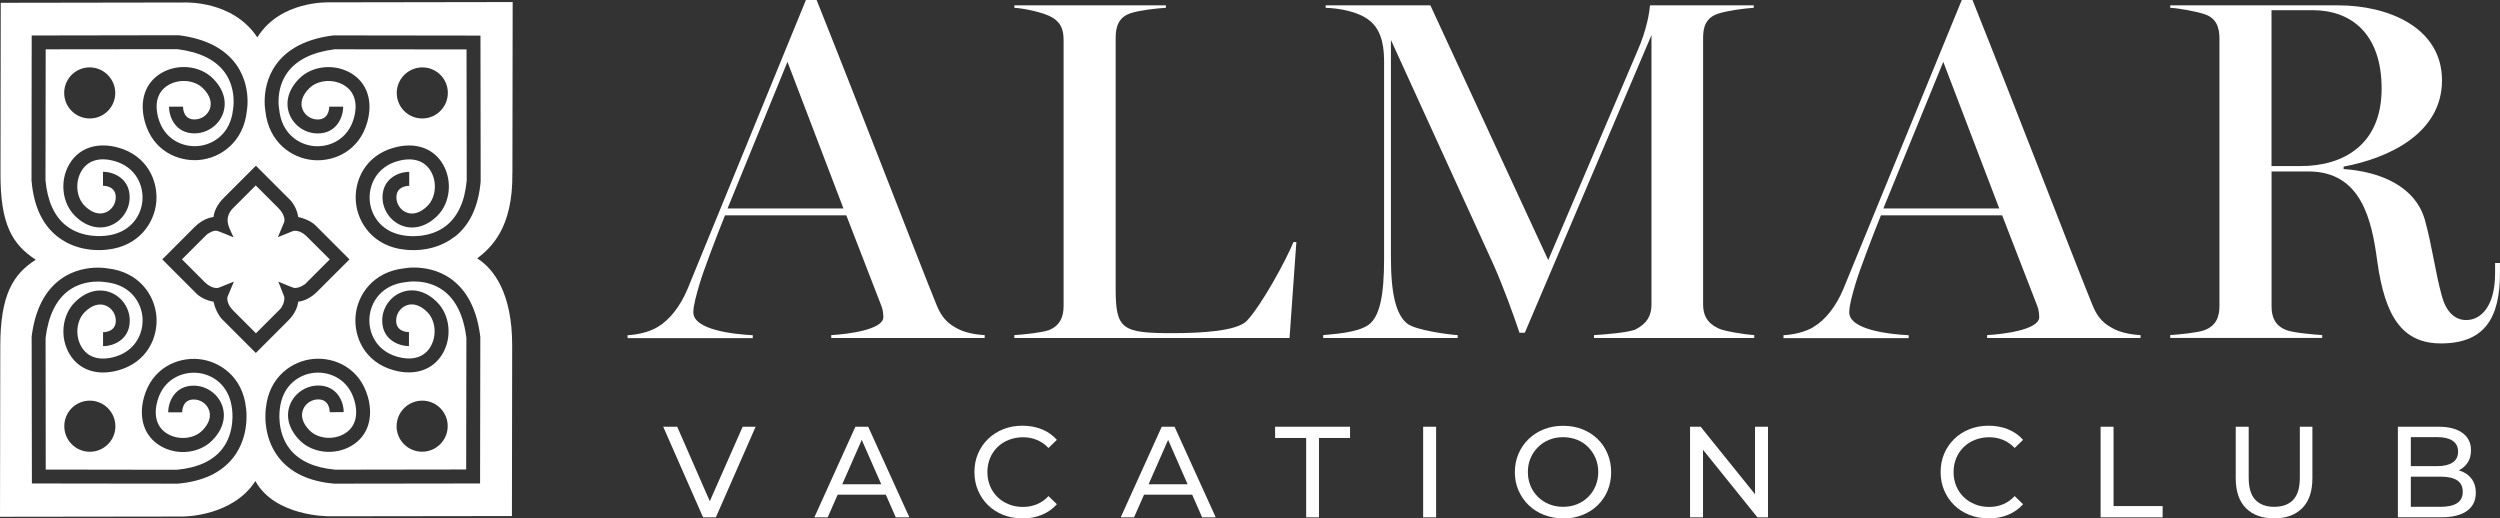
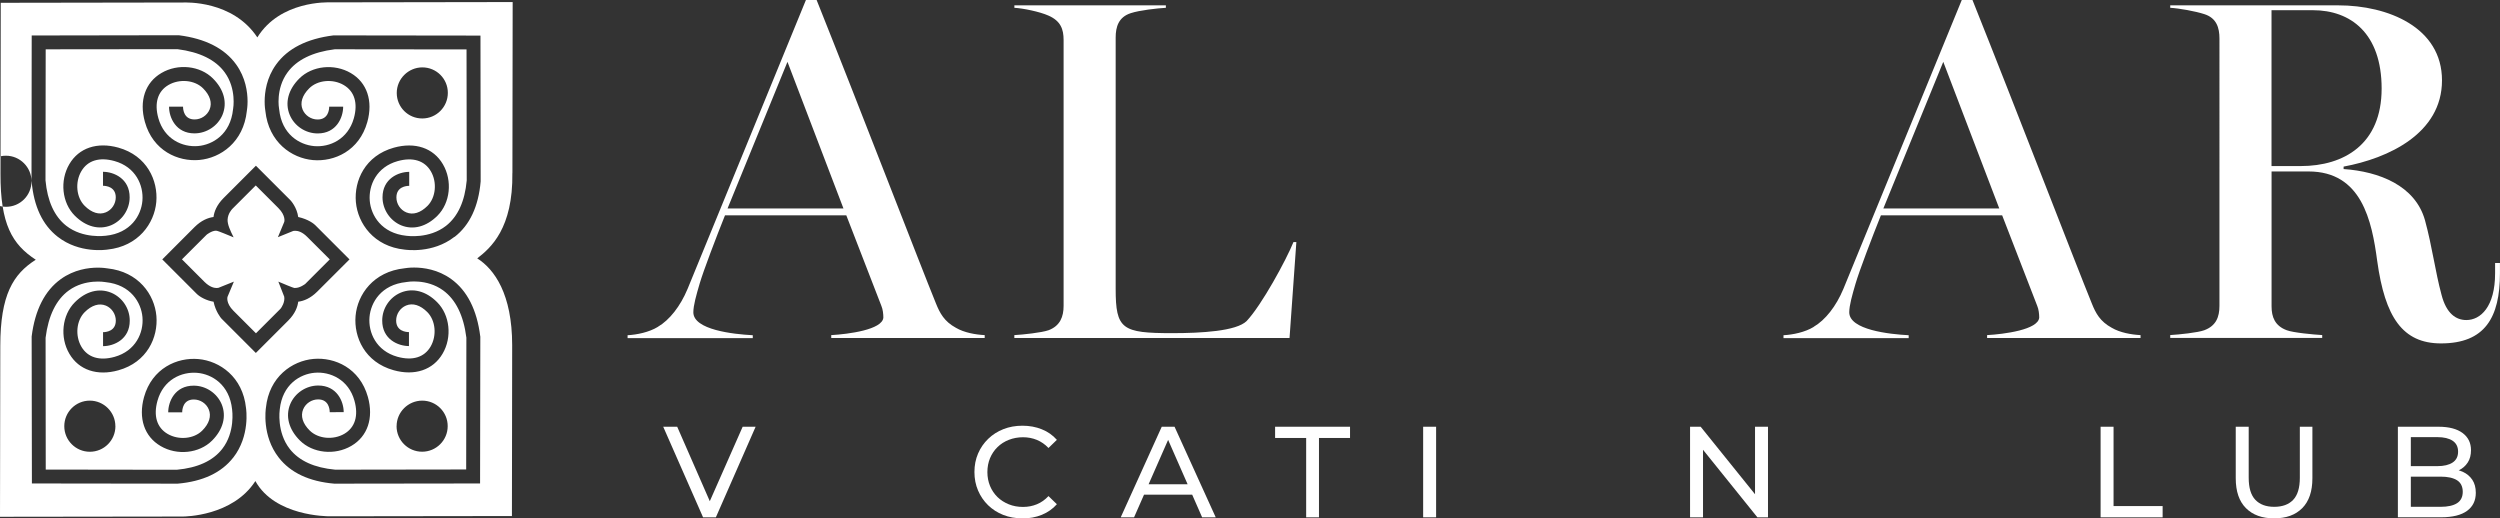
<svg xmlns="http://www.w3.org/2000/svg" id="Capa_2" data-name="Capa 2" viewBox="0 0 509.45 105.63">
  <rect x="0" y="0" width="509.45" height="105.63" fill="#333333" stroke="none" />
  <defs>
    <style>
      .cls-1 {
        fill: #fff;
      }
    </style>
  </defs>
  <g id="Layer_1" data-name="Layer 1">
    <g>
      <g>
-         <path class="cls-1" d="M60.13,58.68c1,.02,2.06-.81,2.07-.82l5-5-4.59-4.58c-1.03-1.04-1.9-1.25-2.45-1.25-.26,0-.42.04-.42.04l-3.11,1.26,1.3-3.12s.38-1.23-1.21-2.82l-4.6-4.6-4.78,4.78c-.11.13-.9.95-.96,2.19-.04.97.52,2.19,1.23,3.61-.91-.34-3.14-1.36-3.6-1.36-.87,0-1.92.82-1.92.84l-5.01,5,4.6,4.6c1.03,1.02,1.91,1.24,2.45,1.24.26,0,.42-.05.42-.05l3.11-1.25-1.3,3.11s-.38,1.24,1.21,2.83l4.59,4.59,5-5c.2-.21.95-1.37.76-2.46l-1.2-3.07c1.05.41,2.94,1.29,3.4,1.31ZM104.42,35.24l.05-34.82-37.19.06c-.48,0-10.18-.37-14.84,7.14C47.41.04,37.81.51,37.33.51L.15.57l-.05,34.82c-.03,10.31,2.38,14.4,7.19,17.54C2.66,55.87.07,60.09.06,70.49l-.06,34.82,37.18-.05c.48,0,10.23-.06,14.86-7.23,3.97,7.16,14.6,7.18,15.13,7.18l37.15-.05.05-34.83c0-10.4-3.62-15.47-7.12-17.68,2.76-2.13,7.31-6.1,7.16-17.42ZM6.42,36.94l.04-29.71,29.78-.05h.18c5.4.68,9.35,2.68,11.7,5.95,1.94,2.69,2.33,5.63,2.33,7.54,0,1.01-.12,1.72-.15,1.95-.68,6.36-5.35,9.59-9.7,9.98-4.33.38-9.43-1.87-11.07-7.75-1.21-4.31.06-8.04,3.36-9.97,3.37-1.99,7.89-1.5,10.5,1.11,2.26,2.25,2.96,4.95,1.95,7.41-.94,2.26-3.23,3.77-5.69,3.78-3.82.01-5.21-3.25-5.2-5.44h2.85c0,.6.19,2.61,2.36,2.6,1.32,0,2.55-.82,3.05-2.02.57-1.36.09-2.9-1.33-4.32-1.7-1.7-4.8-1.99-7.05-.68-2.19,1.28-2.92,3.68-2.06,6.76,1.2,4.3,4.93,5.96,8.1,5.68,2.95-.26,6.59-2.37,7.12-7.48l.02-.13s.73-4.04-1.71-7.39c-1.86-2.57-5.11-4.16-9.64-4.74l-26.85.03-.04,26.69c.39,4.25,1.81,7.36,4.22,9.26,3.46,2.7,7.93,2.04,8.06,2.04,5.1-.53,7.22-4.16,7.47-7.12.27-3.18-1.38-6.9-5.69-8.1-3.07-.86-5.47-.12-6.75,2.06-1.33,2.26-1.03,5.36.67,7.06,1.42,1.42,2.96,1.9,4.32,1.33,1.21-.5,2.02-1.73,2.02-3.05,0-2.17-2-2.36-2.6-2.36v-1.43s0-1.42,0-1.42c2.19,0,5.44,1.38,5.43,5.2,0,2.47-1.52,4.74-3.77,5.69-2.46,1.01-5.15.31-7.41-1.95-2.62-2.62-3.09-7.13-1.11-10.5,1.94-3.31,5.67-4.56,9.97-3.37,5.88,1.64,8.13,6.74,7.75,11.08-.39,4.36-3.64,9.04-9.95,9.7-.23.03-5.69.87-10.14-2.61-3.09-2.4-4.88-6.2-5.32-11.32ZM23.49,18.94c0,2.88-2.32,5.21-5.2,5.2-2.88,0-5.21-2.34-5.21-5.2,0-2.88,2.32-5.21,5.2-5.21,2.86,0,5.2,2.35,5.21,5.21ZM47.53,93.24c-2.4,3.09-6.2,4.87-11.32,5.32l-29.71-.04-.05-29.78v-.17c.68-5.4,2.68-9.35,5.95-11.7,2.7-1.94,5.63-2.33,7.54-2.33,1.01,0,1.72.12,1.95.15,6.36.68,9.59,5.35,9.98,9.7.38,4.33-1.87,9.43-7.75,11.07-4.31,1.21-8.05-.06-9.98-3.36-1.99-3.37-1.5-7.89,1.11-10.5,2.25-2.26,4.95-2.96,7.41-1.95,2.26.94,3.78,3.22,3.78,5.69.01,3.82-3.25,5.2-5.44,5.2v-2.85c.6,0,2.6-.19,2.6-2.36,0-1.32-.82-2.55-2.02-3.05-1.36-.56-2.9-.09-4.32,1.33-1.7,1.7-1.99,4.8-.67,7.05,1.28,2.18,3.68,2.92,6.76,2.06,4.3-1.2,5.96-4.93,5.68-8.1-.26-2.95-2.37-6.59-7.48-7.12l-.13-.02s-4.04-.73-7.4,1.71c-2.56,1.86-4.16,5.11-4.73,9.64l.03,26.86,26.69.04c4.25-.39,7.36-1.81,9.26-4.23,2.7-3.45,2.04-7.92,2.03-8.05-.53-5.11-4.16-7.22-7.11-7.47-3.18-.27-6.9,1.37-8.1,5.69-.86,3.07-.12,5.47,2.06,6.75,2.26,1.32,5.36,1.03,7.06-.67,1.42-1.42,1.9-2.95,1.33-4.32-.49-1.21-1.73-2.02-3.05-2.02-2.17,0-2.36,2-2.36,2.61h-1.43s-1.42,0-1.42,0c0-2.18,1.37-5.44,5.2-5.43,2.47,0,4.74,1.53,5.69,3.78,1.01,2.46.3,5.15-1.95,7.41-2.62,2.62-7.13,3.1-10.5,1.11-3.31-1.94-4.56-5.66-3.37-9.97,1.64-5.88,6.74-8.13,11.08-7.75,4.36.39,9.04,3.64,9.7,9.95.03.23.87,5.69-2.61,10.15ZM23.52,86.85c0,2.88-2.33,5.21-5.21,5.21-2.87,0-5.21-2.33-5.21-5.21,0-2.87,2.32-5.21,5.2-5.21,2.87,0,5.21,2.35,5.21,5.21ZM52.14,71.93l-7.01-7.01c-.13-.13-1.21-1.46-1.61-3.44-1.39-.2-2.82-.97-3.45-1.62l-7-7,6.59-6.6c1.35-1.34,2.72-1.89,3.85-2.04.13-1.04.62-2.42,2.04-3.85l6.6-6.6,7.01,7.01c.13.13,1.34,1.47,1.61,3.44,2.11.47,3.23,1.42,3.45,1.64l7,7-6.6,6.59c-1.35,1.34-2.71,1.89-3.85,2.03-.13,1.05-.62,2.43-2.03,3.84l-6.6,6.6ZM97.88,68.57v.17s-.05,29.78-.05,29.78l-29.71.04c-5.12-.44-8.92-2.23-11.32-5.32-3.48-4.46-2.64-9.91-2.61-10.15.65-6.31,5.34-9.56,9.7-9.95,4.34-.38,9.43,1.87,11.08,7.75,1.2,4.31-.06,8.04-3.37,9.97-3.37,1.98-7.88,1.51-10.5-1.11-2.26-2.26-2.97-4.95-1.95-7.41.95-2.25,3.22-3.77,5.69-3.78,3.82,0,5.2,3.25,5.2,5.43h-1.42s-1.43.01-1.43.01c0-.61-.19-2.61-2.36-2.61-1.32,0-2.55.81-3.05,2.02-.57,1.36-.1,2.9,1.33,4.32,1.7,1.69,4.8,1.99,7.06.67,2.18-1.28,2.92-3.68,2.06-6.75-1.2-4.31-4.93-5.96-8.1-5.69-2.96.25-6.59,2.37-7.12,7.47-.01.13-.67,4.6,2.04,8.06,1.9,2.42,5.01,3.83,9.26,4.22l26.69-.04.04-26.86c-.57-4.53-2.17-7.77-4.74-9.64-3.36-2.44-7.36-1.72-7.39-1.71l-.13.02c-5.11.52-7.22,4.16-7.48,7.12-.28,3.17,1.38,6.9,5.68,8.1,3.09.86,5.48.12,6.76-2.06,1.32-2.26,1.03-5.35-.67-7.05-1.42-1.42-2.96-1.9-4.32-1.33-1.2.5-2.02,1.73-2.02,3.05,0,2.17,2,2.37,2.61,2.36v2.85c-2.21,0-5.46-1.38-5.45-5.2,0-2.46,1.51-4.74,3.78-5.69,2.45-1.02,5.16-.32,7.41,1.95,2.61,2.61,3.1,7.13,1.11,10.5-1.93,3.3-5.67,4.57-9.98,3.36-5.88-1.64-8.12-6.74-7.75-11.07.39-4.35,3.62-9.02,9.98-9.7.23-.04.94-.15,1.95-.15,1.91,0,4.85.39,7.54,2.33,3.27,2.35,5.27,6.3,5.94,11.7ZM80.82,86.85c0-2.87,2.34-5.2,5.21-5.21,2.88,0,5.21,2.33,5.2,5.2,0,2.88-2.34,5.21-5.21,5.21-2.87,0-5.21-2.32-5.21-5.21ZM92.61,48.26c-4.46,3.48-9.92,2.63-10.14,2.61-6.31-.65-9.56-5.34-9.95-9.7-.38-4.34,1.87-9.44,7.75-11.08,4.31-1.2,8.04.06,9.98,3.37,1.98,3.37,1.51,7.88-1.11,10.5-2.25,2.25-4.95,2.96-7.41,1.95-2.25-.95-3.77-3.22-3.78-5.69,0-3.82,3.25-5.2,5.44-5.2v1.42s0,1.43,0,1.43c-.61,0-2.61.19-2.61,2.36,0,1.32.81,2.55,2.02,3.05,1.36.57,2.89.1,4.32-1.33,1.69-1.7,2-4.8.67-7.06-1.28-2.18-3.68-2.92-6.75-2.06-4.31,1.2-5.96,4.93-5.69,8.1.25,2.95,2.37,6.59,7.48,7.12.13.01,4.6.67,8.06-2.03,2.42-1.9,3.84-5.01,4.22-9.26l-.04-26.69-26.86-.03c-4.53.57-7.77,2.17-9.63,4.73-2.45,3.36-1.72,7.36-1.71,7.39l.02.13c.52,5.11,4.16,7.22,7.12,7.48,3.17.28,6.89-1.38,8.1-5.68.86-3.09.12-5.48-2.06-6.76-2.25-1.32-5.35-1.03-7.05.68-1.42,1.42-1.9,2.96-1.33,4.32.5,1.2,1.73,2.02,3.05,2.02,2.17,0,2.37-2,2.36-2.61h2.85c0,2.21-1.38,5.46-5.2,5.45-2.46,0-4.74-1.51-5.69-3.78-1.02-2.46-.31-5.16,1.95-7.41,2.61-2.61,7.13-3.09,10.5-1.11,3.3,1.93,4.56,5.67,3.36,9.98-1.64,5.88-6.74,8.13-11.07,7.75-4.35-.39-9.02-3.62-9.7-9.98-.04-.23-.15-.94-.15-1.95,0-1.91.39-4.85,2.33-7.54,2.35-3.27,6.3-5.27,11.7-5.94h.17s29.78.04,29.78.04l.04,29.71c-.44,5.12-2.23,8.92-5.32,11.32ZM80.85,18.94c0-2.86,2.35-5.2,5.21-5.21,2.88,0,5.21,2.32,5.2,5.2,0,2.87-2.33,5.21-5.21,5.21-2.88.01-5.2-2.32-5.2-5.2Z" />
+         <path class="cls-1" d="M60.13,58.68c1,.02,2.06-.81,2.07-.82l5-5-4.59-4.58c-1.03-1.04-1.9-1.25-2.45-1.25-.26,0-.42.04-.42.04l-3.11,1.26,1.3-3.12s.38-1.23-1.21-2.82l-4.6-4.6-4.78,4.78c-.11.13-.9.95-.96,2.19-.04.97.52,2.19,1.23,3.61-.91-.34-3.14-1.36-3.6-1.36-.87,0-1.92.82-1.92.84l-5.01,5,4.6,4.6c1.03,1.02,1.91,1.24,2.45,1.24.26,0,.42-.05.42-.05l3.11-1.25-1.3,3.11s-.38,1.24,1.21,2.83l4.59,4.59,5-5c.2-.21.95-1.37.76-2.46l-1.2-3.07c1.05.41,2.94,1.29,3.4,1.31ZM104.42,35.24l.05-34.82-37.19.06c-.48,0-10.18-.37-14.84,7.14C47.41.04,37.81.51,37.33.51L.15.57l-.05,34.82c-.03,10.31,2.38,14.4,7.19,17.54C2.66,55.87.07,60.09.06,70.49l-.06,34.82,37.18-.05c.48,0,10.23-.06,14.86-7.23,3.97,7.16,14.6,7.18,15.13,7.18l37.15-.05.05-34.83c0-10.4-3.62-15.47-7.12-17.68,2.76-2.13,7.31-6.1,7.16-17.42ZM6.42,36.94l.04-29.71,29.78-.05h.18c5.4.68,9.35,2.68,11.7,5.95,1.94,2.69,2.33,5.63,2.33,7.54,0,1.01-.12,1.72-.15,1.95-.68,6.36-5.35,9.59-9.7,9.98-4.33.38-9.43-1.87-11.07-7.75-1.21-4.31.06-8.04,3.36-9.97,3.37-1.99,7.89-1.5,10.5,1.11,2.26,2.25,2.96,4.95,1.95,7.41-.94,2.26-3.23,3.77-5.69,3.78-3.82.01-5.21-3.25-5.2-5.44h2.85c0,.6.19,2.61,2.36,2.6,1.32,0,2.55-.82,3.05-2.02.57-1.36.09-2.9-1.33-4.32-1.7-1.7-4.8-1.99-7.05-.68-2.19,1.28-2.92,3.68-2.06,6.76,1.2,4.3,4.93,5.96,8.1,5.68,2.95-.26,6.59-2.37,7.12-7.48l.02-.13s.73-4.04-1.71-7.39c-1.86-2.57-5.11-4.16-9.64-4.74l-26.85.03-.04,26.69c.39,4.25,1.81,7.36,4.22,9.26,3.46,2.7,7.93,2.04,8.06,2.04,5.1-.53,7.22-4.16,7.47-7.12.27-3.18-1.38-6.9-5.69-8.1-3.07-.86-5.47-.12-6.75,2.06-1.33,2.26-1.03,5.36.67,7.06,1.42,1.42,2.96,1.9,4.32,1.33,1.21-.5,2.02-1.73,2.02-3.05,0-2.17-2-2.36-2.6-2.36v-1.43s0-1.42,0-1.42c2.19,0,5.44,1.38,5.43,5.2,0,2.47-1.52,4.74-3.77,5.69-2.46,1.01-5.15.31-7.41-1.95-2.62-2.62-3.09-7.13-1.11-10.5,1.94-3.31,5.67-4.56,9.97-3.37,5.88,1.64,8.13,6.74,7.75,11.08-.39,4.36-3.64,9.04-9.95,9.7-.23.03-5.69.87-10.14-2.61-3.09-2.4-4.88-6.2-5.32-11.32Zc0,2.88-2.32,5.21-5.2,5.2-2.88,0-5.21-2.34-5.21-5.2,0-2.88,2.32-5.21,5.2-5.21,2.86,0,5.2,2.35,5.21,5.21ZM47.53,93.24c-2.4,3.09-6.2,4.87-11.32,5.32l-29.71-.04-.05-29.78v-.17c.68-5.4,2.68-9.35,5.95-11.7,2.7-1.94,5.63-2.33,7.54-2.33,1.01,0,1.72.12,1.95.15,6.36.68,9.59,5.35,9.98,9.7.38,4.33-1.87,9.43-7.75,11.07-4.31,1.21-8.05-.06-9.98-3.36-1.99-3.37-1.5-7.89,1.11-10.5,2.25-2.26,4.95-2.96,7.41-1.95,2.26.94,3.78,3.22,3.78,5.69.01,3.82-3.25,5.2-5.44,5.2v-2.85c.6,0,2.6-.19,2.6-2.36,0-1.32-.82-2.55-2.02-3.05-1.36-.56-2.9-.09-4.32,1.33-1.7,1.7-1.99,4.8-.67,7.05,1.28,2.18,3.68,2.92,6.76,2.06,4.3-1.2,5.96-4.93,5.68-8.1-.26-2.95-2.37-6.59-7.48-7.12l-.13-.02s-4.04-.73-7.4,1.71c-2.56,1.86-4.16,5.11-4.73,9.64l.03,26.86,26.69.04c4.25-.39,7.36-1.81,9.26-4.23,2.7-3.45,2.04-7.92,2.03-8.05-.53-5.11-4.16-7.22-7.11-7.47-3.18-.27-6.9,1.37-8.1,5.69-.86,3.07-.12,5.47,2.06,6.75,2.26,1.32,5.36,1.03,7.06-.67,1.42-1.42,1.9-2.95,1.33-4.32-.49-1.21-1.73-2.02-3.05-2.02-2.17,0-2.36,2-2.36,2.61h-1.43s-1.42,0-1.42,0c0-2.18,1.37-5.44,5.2-5.43,2.47,0,4.74,1.53,5.69,3.78,1.01,2.46.3,5.15-1.95,7.41-2.62,2.62-7.13,3.1-10.5,1.11-3.31-1.94-4.56-5.66-3.37-9.97,1.64-5.88,6.74-8.13,11.08-7.75,4.36.39,9.04,3.64,9.7,9.95.03.23.87,5.69-2.61,10.15ZM23.52,86.85c0,2.88-2.33,5.21-5.21,5.21-2.87,0-5.21-2.33-5.21-5.21,0-2.87,2.32-5.21,5.2-5.21,2.87,0,5.21,2.35,5.21,5.21ZM52.14,71.93l-7.01-7.01c-.13-.13-1.21-1.46-1.61-3.44-1.39-.2-2.82-.97-3.45-1.62l-7-7,6.59-6.6c1.35-1.34,2.72-1.89,3.85-2.04.13-1.04.62-2.42,2.04-3.85l6.6-6.6,7.01,7.01c.13.13,1.34,1.47,1.61,3.44,2.11.47,3.23,1.42,3.45,1.64l7,7-6.6,6.59c-1.35,1.34-2.71,1.89-3.85,2.03-.13,1.05-.62,2.43-2.03,3.84l-6.6,6.6ZM97.88,68.57v.17s-.05,29.78-.05,29.78l-29.71.04c-5.12-.44-8.92-2.23-11.32-5.32-3.48-4.46-2.64-9.91-2.61-10.15.65-6.31,5.34-9.56,9.7-9.95,4.34-.38,9.43,1.87,11.08,7.75,1.2,4.31-.06,8.04-3.37,9.97-3.37,1.98-7.88,1.51-10.5-1.11-2.26-2.26-2.97-4.95-1.95-7.41.95-2.25,3.22-3.77,5.69-3.78,3.82,0,5.2,3.25,5.2,5.43h-1.42s-1.43.01-1.43.01c0-.61-.19-2.61-2.36-2.61-1.32,0-2.55.81-3.05,2.02-.57,1.36-.1,2.9,1.33,4.32,1.7,1.69,4.8,1.99,7.06.67,2.18-1.28,2.92-3.68,2.06-6.75-1.2-4.31-4.93-5.96-8.1-5.69-2.96.25-6.59,2.37-7.12,7.47-.01.13-.67,4.6,2.04,8.06,1.9,2.42,5.01,3.83,9.26,4.22l26.69-.04.04-26.86c-.57-4.53-2.17-7.77-4.74-9.64-3.36-2.44-7.36-1.72-7.39-1.71l-.13.02c-5.11.52-7.22,4.16-7.48,7.12-.28,3.17,1.38,6.9,5.68,8.1,3.09.86,5.48.12,6.76-2.06,1.32-2.26,1.03-5.35-.67-7.05-1.42-1.42-2.96-1.9-4.32-1.33-1.2.5-2.02,1.73-2.02,3.05,0,2.17,2,2.37,2.61,2.36v2.85c-2.21,0-5.46-1.38-5.45-5.2,0-2.46,1.51-4.74,3.78-5.69,2.45-1.02,5.16-.32,7.41,1.95,2.61,2.61,3.1,7.13,1.11,10.5-1.93,3.3-5.67,4.57-9.98,3.36-5.88-1.64-8.12-6.74-7.75-11.07.39-4.35,3.62-9.02,9.98-9.7.23-.04.94-.15,1.95-.15,1.91,0,4.85.39,7.54,2.33,3.27,2.35,5.27,6.3,5.94,11.7ZM80.82,86.85c0-2.87,2.34-5.2,5.21-5.21,2.88,0,5.21,2.33,5.2,5.2,0,2.88-2.34,5.21-5.21,5.21-2.87,0-5.21-2.32-5.21-5.21ZM92.61,48.26c-4.46,3.48-9.92,2.63-10.14,2.61-6.31-.65-9.56-5.34-9.95-9.7-.38-4.34,1.87-9.44,7.75-11.08,4.31-1.2,8.04.06,9.98,3.37,1.98,3.37,1.51,7.88-1.11,10.5-2.25,2.25-4.95,2.96-7.41,1.95-2.25-.95-3.77-3.22-3.78-5.69,0-3.82,3.25-5.2,5.44-5.2v1.42s0,1.43,0,1.43c-.61,0-2.61.19-2.61,2.36,0,1.32.81,2.55,2.02,3.05,1.36.57,2.89.1,4.32-1.33,1.69-1.7,2-4.8.67-7.06-1.28-2.18-3.68-2.92-6.75-2.06-4.31,1.2-5.96,4.93-5.69,8.1.25,2.95,2.37,6.59,7.48,7.12.13.01,4.6.67,8.06-2.03,2.42-1.9,3.84-5.01,4.22-9.26l-.04-26.69-26.86-.03c-4.53.57-7.77,2.17-9.63,4.73-2.45,3.36-1.72,7.36-1.71,7.39l.02.13c.52,5.11,4.16,7.22,7.12,7.48,3.17.28,6.89-1.38,8.1-5.68.86-3.09.12-5.48-2.06-6.76-2.25-1.32-5.35-1.03-7.05.68-1.42,1.42-1.9,2.96-1.33,4.32.5,1.2,1.73,2.02,3.05,2.02,2.17,0,2.37-2,2.36-2.61h2.85c0,2.21-1.38,5.46-5.2,5.45-2.46,0-4.74-1.51-5.69-3.78-1.02-2.46-.31-5.16,1.95-7.41,2.61-2.61,7.13-3.09,10.5-1.11,3.3,1.93,4.56,5.67,3.36,9.98-1.64,5.88-6.74,8.13-11.07,7.75-4.35-.39-9.02-3.62-9.7-9.98-.04-.23-.15-.94-.15-1.95,0-1.91.39-4.85,2.33-7.54,2.35-3.27,6.3-5.27,11.7-5.94h.17s29.78.04,29.78.04l.04,29.71c-.44,5.12-2.23,8.92-5.32,11.32ZM80.85,18.94c0-2.86,2.35-5.2,5.21-5.21,2.88,0,5.21,2.32,5.2,5.2,0,2.87-2.33,5.21-5.21,5.21-2.88.01-5.2-2.32-5.2-5.2Z" />
        <g>
          <path class="cls-1" d="M134.06,66.6c2.38-1.39,4.57-4.17,6.06-7.74L164.23,0h2.18c8.93,22.33,21.04,53.8,24.32,61.84.8,1.98,1.69,3.67,4.07,4.96,1.69.99,3.97,1.39,5.86,1.49v.59h-31.27v-.59c3.47-.2,10.42-1.09,10.62-3.57,0-.69-.1-1.69-.4-2.38l-7.15-18.46h-24.72c-1.79,4.47-4.37,11.22-5.16,13.9-.7,2.38-1.29,4.47-1.29,5.86,0,3.57,8.14,4.47,12.11,4.67v.59h-25.51v-.59c1.89-.1,4.37-.6,6.15-1.69ZM171.88,42.48l-11.41-29.88-12.21,29.88h23.62Z" />
          <path class="cls-1" d="M213.66,67.3c2.38-.89,3.08-2.78,3.08-4.96V8.14c0-2.18-.59-3.87-3.08-4.96-1.79-.8-5.16-1.49-6.95-1.59v-.5h30.87v.5c-1.79.1-5.36.5-7.15,1.09-2.48.8-3.08,2.78-3.08,4.96v51.22c0,8.24,1.29,9.03,11.51,9.03,5.96,0,13.1-.4,15.19-2.48,3.08-3.28,8.04-12.41,9.53-16.08h.59l-1.39,19.55h-56.08v-.59c1.79-.1,5.56-.5,6.95-.99Z" />
-           <path class="cls-1" d="M278.87,66.21c2.28-1.69,3.18-5.86,3.18-13.5V12.41c0-4.07-.99-6.65-2.98-8.24-2.38-1.89-6.25-2.48-8.93-2.58v-.5h21.34l24.02,51.91,18.16-42.58c1.99-4.47,2.48-8.14,2.58-9.33h21.14v.5c-1.79.1-5.46.59-7.24,1.19-2.48.8-3.08,2.68-3.08,4.86v54.4c0,2.18.79,3.77,3.08,4.86,1.09.59,5.56,1.29,7.34,1.39v.59h-32.66v-.59c1.79-.1,7.15-.5,8.54-1.19,2.28-1.19,3.18-2.78,3.18-5.06V7.15l-25.81,60.65h-1.09c-1.29-3.87-3.37-9.53-5.26-13.8l-20.94-45.86v44.27c0,7.64,1.09,11.71,3.28,13.5,1.69,1.39,8.54,2.28,10.32,2.38v.59h-27.4v-.59c1.69-.2,6.85-.4,9.23-2.09Z" />
          <path class="cls-1" d="M369.59,66.6c2.38-1.39,4.57-4.17,6.06-7.74L399.77,0h2.18c8.93,22.33,21.04,53.8,24.32,61.84.79,1.98,1.69,3.67,4.07,4.96,1.69.99,3.97,1.39,5.86,1.49v.59h-31.27v-.59c3.47-.2,10.42-1.09,10.62-3.57,0-.69-.1-1.69-.4-2.38l-7.15-18.46h-24.71c-1.79,4.47-4.37,11.22-5.16,13.9-.7,2.38-1.29,4.47-1.29,5.86,0,3.57,8.14,4.47,12.11,4.67v.59h-25.51v-.59c1.89-.1,4.37-.6,6.15-1.69ZM407.41,42.48l-11.41-29.88-12.21,29.88h23.62Z" />
          <path class="cls-1" d="M484.43,53.2c-1.09-8.24-3.18-18.26-13.99-18.26h-7.54v27.49c0,2.18.69,3.97,3.08,4.86,1.29.5,5.46.89,7.24.99v.59h-30.97v-.59c1.79-.1,5.66-.5,6.95-.99,2.38-.89,3.08-2.68,3.08-4.96V7.84c0-2.18-.59-4.17-3.08-4.96-1.79-.59-5.16-1.19-6.95-1.29v-.5h34.24c10.13,0,21.14,4.47,21.14,15.29s-10.92,15.88-20.05,17.57v.5c7.25.5,14.59,3.37,16.58,10.42,1.49,5.46,2.08,10.42,3.37,15.19.99,3.87,2.98,5.16,5.06,5.16,2.88,0,5.86-2.68,5.86-9.53v-2.09h.99v2.09c0,9.03-3.08,14.29-12.01,14.29-7.84,0-11.42-5.36-13-16.78ZM485.33,18.06c0-11.32-6.35-15.98-14-15.98h-8.44v31.76h5.96c8.83,0,16.48-4.47,16.48-15.78Z" />
        </g>
      </g>
      <g>
        <path class="cls-1" d="M143.27,105.42l-8.12-18.46h2.85l7.46,17.04h-1.64l7.52-17.04h2.64l-8.1,18.46h-2.61Z" />
-         <path class="cls-1" d="M165.95,105.42l8.36-18.46h2.61l8.39,18.46h-2.77l-7.46-16.99h1.06l-7.47,16.99h-2.72ZM169.51,100.8l.71-2.11h10.39l.77,2.11h-11.87Z" />
        <path class="cls-1" d="M208.33,105.63c-1.41,0-2.7-.23-3.89-.7-1.19-.47-2.21-1.13-3.09-1.98-.87-.85-1.55-1.85-2.04-2.99-.49-1.14-.74-2.4-.74-3.77s.25-2.63.74-3.77c.49-1.14,1.18-2.14,2.06-2.99.88-.85,1.91-1.51,3.1-1.98,1.19-.47,2.48-.7,3.89-.7s2.74.24,3.94.73c1.21.48,2.23,1.2,3.07,2.15l-1.71,1.66c-.7-.74-1.5-1.29-2.37-1.65-.88-.36-1.82-.54-2.82-.54s-2,.18-2.89.53-1.66.84-2.31,1.48c-.65.63-1.16,1.39-1.52,2.25-.36.87-.54,1.82-.54,2.84s.18,1.96.54,2.83c.36.87.87,1.62,1.52,2.26.65.63,1.42,1.12,2.31,1.48s1.85.53,2.89.53,1.94-.18,2.82-.54c.88-.36,1.67-.92,2.37-1.67l1.71,1.66c-.84.95-1.87,1.67-3.07,2.16-1.2.49-2.53.74-3.97.74Z" />
        <path class="cls-1" d="M228.38,105.42l8.36-18.46h2.61l8.39,18.46h-2.77l-7.46-16.99h1.06l-7.47,16.99h-2.72ZM231.94,100.8l.71-2.11h10.39l.77,2.11h-11.87Z" />
        <path class="cls-1" d="M266.17,105.42v-16.17h-6.33v-2.29h15.27v2.29h-6.33v16.17h-2.61Z" />
        <path class="cls-1" d="M290.01,105.42v-18.46h2.64v18.46h-2.64Z" />
-         <path class="cls-1" d="M318.55,105.63c-1.41,0-2.71-.24-3.92-.71-1.21-.47-2.25-1.14-3.13-1.99s-1.56-1.85-2.06-2.99-.74-2.39-.74-3.74.25-2.6.74-3.74c.49-1.14,1.18-2.14,2.06-2.99s1.92-1.52,3.11-1.99,2.51-.71,3.93-.71,2.71.23,3.9.7c1.2.47,2.23,1.13,3.11,1.98.88.85,1.56,1.86,2.04,3.01s.73,2.4.73,3.76-.24,2.63-.73,3.77c-.48,1.14-1.16,2.14-2.04,2.99-.88.85-1.92,1.51-3.11,1.98-1.2.47-2.5.7-3.9.7ZM318.52,103.28c1.04,0,1.99-.17,2.86-.53s1.63-.85,2.27-1.49,1.14-1.39,1.5-2.25.54-1.8.54-2.82-.18-1.96-.54-2.81-.86-1.6-1.5-2.26c-.64-.65-1.4-1.15-2.27-1.5s-1.83-.53-2.86-.53-1.97.18-2.83.53c-.87.35-1.63.85-2.28,1.5s-1.16,1.4-1.52,2.26c-.36.85-.54,1.79-.54,2.81s.18,1.96.54,2.82c.36.86.87,1.61,1.52,2.25.65.64,1.41,1.14,2.28,1.49.87.35,1.81.53,2.83.53Z" />
        <path class="cls-1" d="M344.4,105.42v-18.46h2.16l12.21,15.16h-1.13v-15.16h2.64v18.46h-2.16l-12.21-15.17h1.13v15.17h-2.64Z" />
-         <path class="cls-1" d="M405.22,105.63c-1.41,0-2.7-.23-3.89-.7-1.19-.47-2.21-1.13-3.09-1.98-.87-.85-1.55-1.85-2.04-2.99-.49-1.14-.74-2.4-.74-3.77s.25-2.63.74-3.77c.49-1.14,1.18-2.14,2.06-2.99.88-.85,1.91-1.51,3.1-1.98,1.19-.47,2.48-.7,3.89-.7s2.74.24,3.94.73c1.21.48,2.23,1.2,3.07,2.15l-1.71,1.66c-.7-.74-1.5-1.29-2.37-1.65-.88-.36-1.82-.54-2.82-.54s-2,.18-2.89.53-1.66.84-2.31,1.48c-.65.63-1.16,1.39-1.52,2.25-.36.87-.54,1.82-.54,2.84s.18,1.96.54,2.83c.36.87.87,1.62,1.52,2.26.65.63,1.42,1.12,2.31,1.48s1.85.53,2.89.53,1.94-.18,2.82-.54c.88-.36,1.67-.92,2.37-1.67l1.71,1.66c-.84.95-1.87,1.67-3.07,2.16-1.2.49-2.53.74-3.97.74Z" />
        <path class="cls-1" d="M428.06,105.42v-18.46h2.64v16.17h10v2.29h-12.63Z" />
        <path class="cls-1" d="M463.4,105.63c-2.43,0-4.33-.69-5.72-2.08s-2.08-3.42-2.08-6.09v-10.5h2.64v10.39c0,2.06.45,3.56,1.36,4.51.91.95,2.18,1.42,3.84,1.42s2.96-.47,3.86-1.42c.91-.95,1.36-2.45,1.36-4.51v-10.39h2.56v10.5c0,2.67-.69,4.7-2.07,6.09s-3.29,2.08-5.74,2.08Z" />
        <path class="cls-1" d="M488.64,105.42v-18.46h8.28c2.13,0,3.76.43,4.91,1.28,1.14.85,1.71,2.02,1.71,3.49,0,1-.22,1.85-.67,2.53-.45.69-1.05,1.21-1.81,1.58-.76.37-1.57.55-2.45.55l.47-.79c1.06,0,1.99.18,2.8.55.81.37,1.45.91,1.93,1.62.47.71.71,1.59.71,2.65,0,1.58-.59,2.81-1.78,3.68-1.19.87-2.95,1.31-5.29,1.31h-8.81ZM491.28,103.28h6.07c1.46,0,2.58-.25,3.35-.74s1.16-1.27,1.16-2.32-.39-1.86-1.16-2.35-1.89-.74-3.35-.74h-6.3v-2.14h5.64c1.34,0,2.37-.25,3.11-.74.74-.49,1.11-1.23,1.11-2.21s-.37-1.72-1.11-2.22c-.74-.49-1.78-.74-3.11-.74h-5.41v14.19Z" />
      </g>
    </g>
  </g>
</svg>